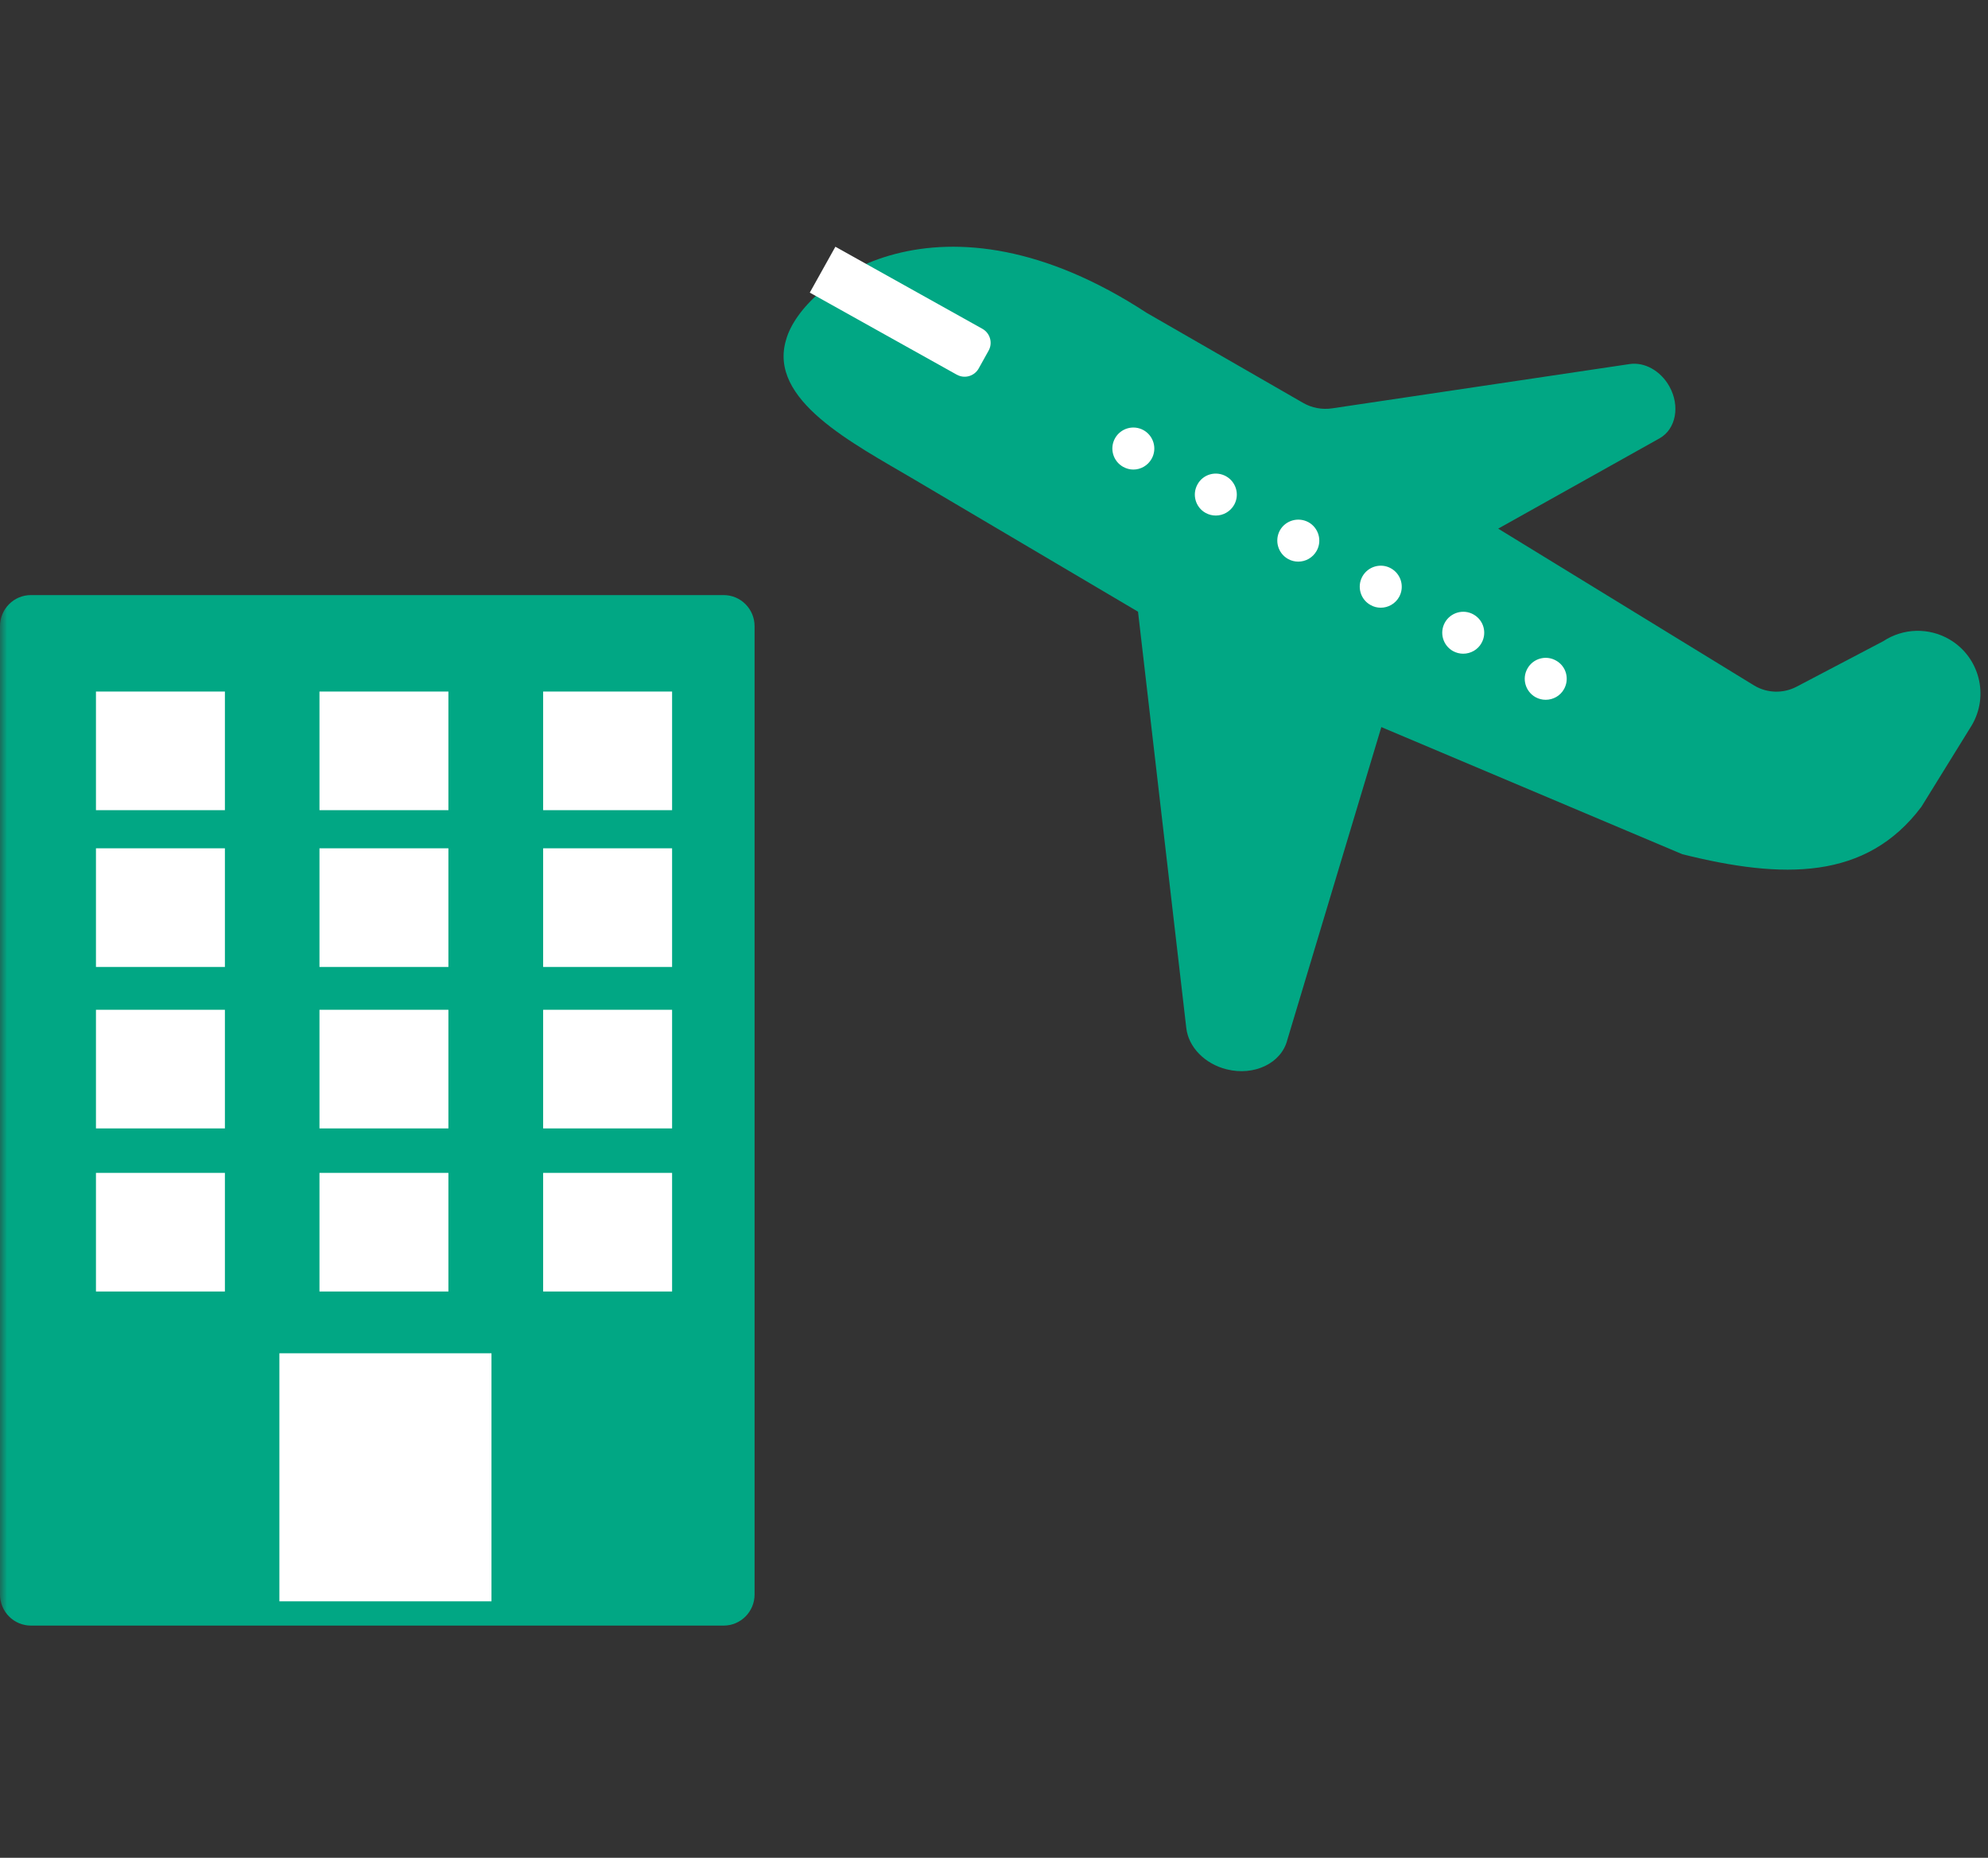
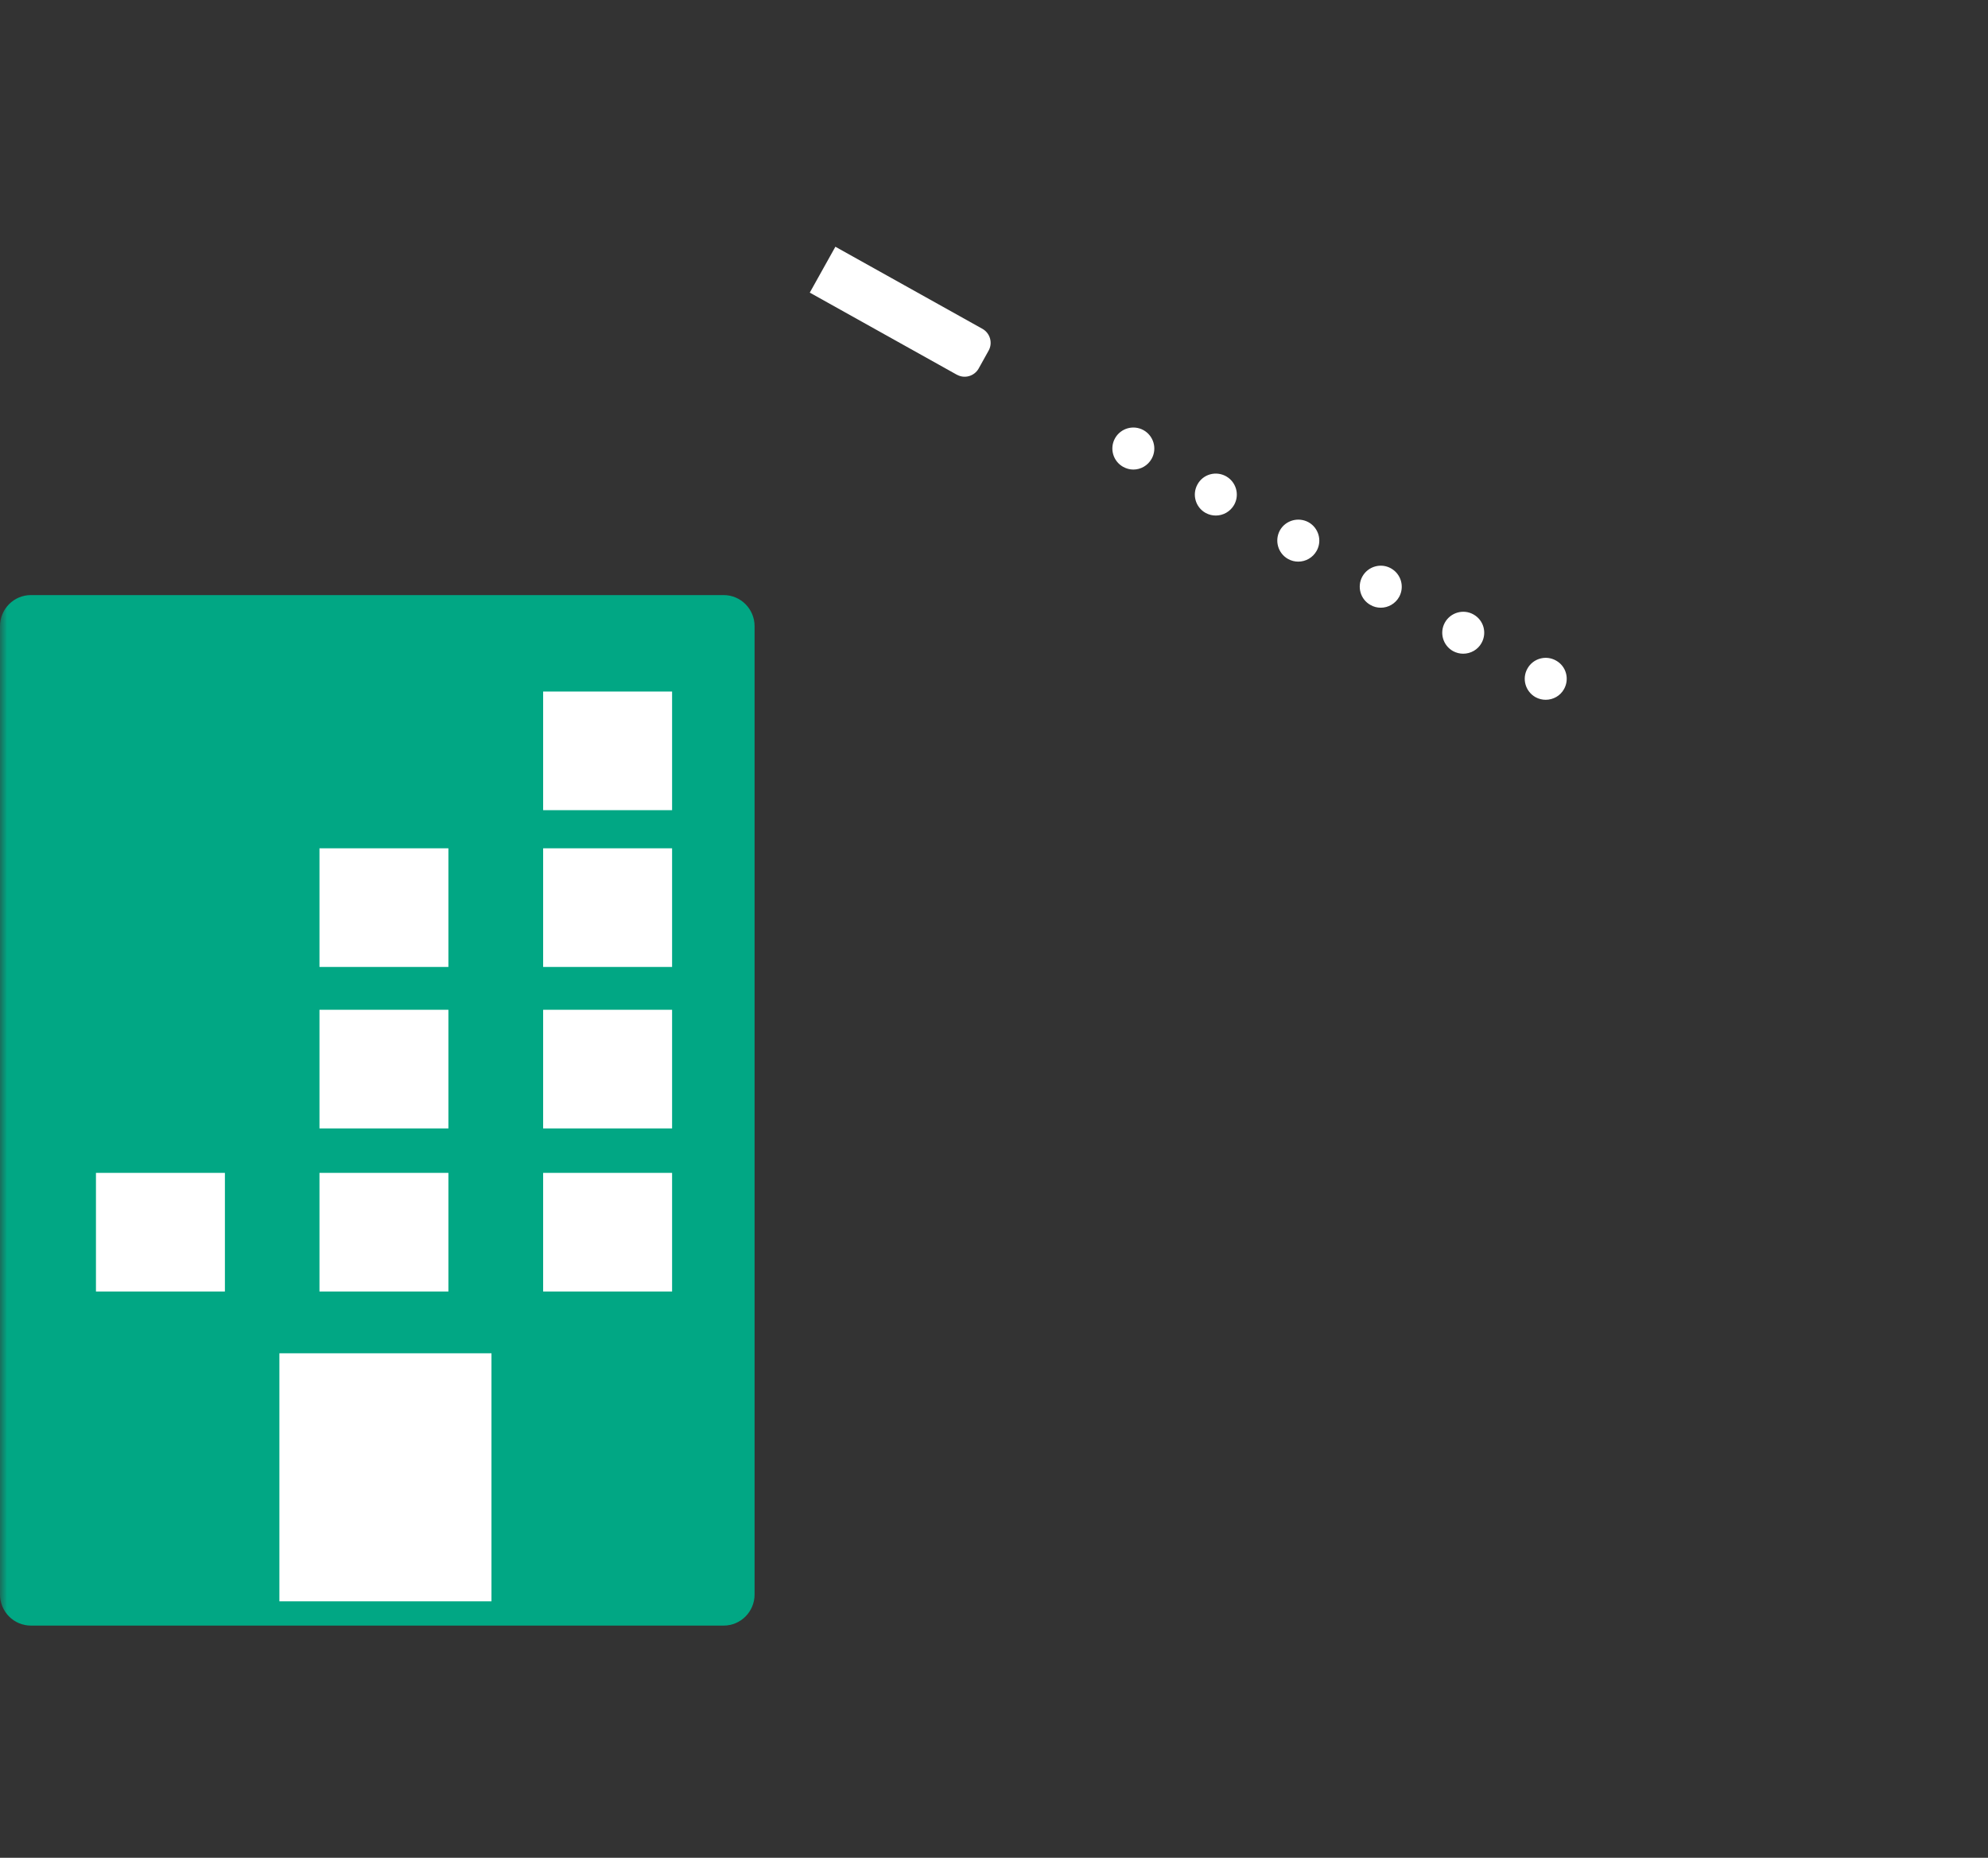
<svg xmlns="http://www.w3.org/2000/svg" width="137" height="128" viewBox="0 0 137 128" fill="none">
  <rect x="0" y="0" width="137" height="128" fill="#333333" stroke="none" />
  <mask id="mask0_3651_11149" style="mask-type:alpha" maskUnits="userSpaceOnUse" x="0" y="0" width="137" height="128">
    <rect width="137" height="128" fill="#FF0000" />
  </mask>
  <g mask="url(#mask0_3651_11149)">
    <g clip-path="url(#clip0_3651_11149)">
      <path d="M49.87 41H2.13C0.954 41 0 41.959 0 43.141V109.859C0 111.041 0.954 112 2.13 112H49.87C51.046 112 52 111.041 52 109.859V43.141C52 41.959 51.046 41 49.87 41Z" fill="#01A784" />
-       <path d="M15.499 47.646H6.613V55.819H15.499V47.646Z" fill="white" />
-       <path d="M30.901 47.646H22.016V55.819H30.901V47.646Z" fill="white" />
      <path d="M46.316 47.646H37.43V55.819H46.316V47.646Z" fill="white" />
-       <path d="M15.499 58.447H6.613V66.621H15.499V58.447Z" fill="white" />
      <path d="M30.901 58.447H22.016V66.621H30.901V58.447Z" fill="white" />
      <path d="M46.316 58.447H37.43V66.621H46.316V58.447Z" fill="white" />
-       <path d="M15.499 69.572H6.613V77.746H15.499V69.572Z" fill="white" />
      <path d="M30.901 69.572H22.016V77.746H30.901V69.572Z" fill="white" />
      <path d="M46.316 69.572H37.43V77.746H46.316V69.572Z" fill="white" />
      <path d="M15.499 80.809H6.613V88.982H15.499V80.809Z" fill="white" />
      <path d="M30.901 80.809H22.016V88.982H30.901V80.809Z" fill="white" />
      <path d="M46.316 80.809H37.43V88.982H46.316V80.809Z" fill="white" />
      <path d="M33.869 93.239H19.254V110.328H33.869V93.239Z" fill="white" />
    </g>
-     <path d="M99.459 34.102L120.898 47.238C121.787 47.766 122.894 47.794 123.813 47.31L129.78 44.178C131.161 43.267 132.934 43.223 134.359 44.062C136.413 45.277 137.093 47.925 135.877 49.979L132.406 55.592C128.601 60.648 122.88 60.59 115.936 58.854L95.192 50.095L88.711 71.656C88.306 73.248 86.439 74.152 84.53 73.674C83.025 73.298 81.904 72.148 81.752 70.832L78.425 42.145L62.997 33.032C58.788 30.544 52.893 27.564 54.18 23.383C55.308 19.398 64.827 12.28 79.018 21.553L89.803 27.759C90.403 28.106 91.105 28.236 91.799 28.135L112.305 25.083C113.332 24.931 114.439 25.546 115.039 26.616C115.799 27.969 115.495 29.574 114.359 30.204L103.242 36.424" fill="#01A784" />
    <path d="M105.816 48.033C105.121 47.642 104.868 46.76 105.259 46.066C105.649 45.364 106.532 45.118 107.226 45.509C107.928 45.892 108.174 46.775 107.783 47.476C107.523 47.946 107.031 48.214 106.517 48.214C106.279 48.214 106.04 48.156 105.816 48.033ZM100.131 44.858C99.436 44.467 99.183 43.592 99.574 42.89C99.964 42.196 100.847 41.943 101.541 42.333C102.243 42.724 102.489 43.599 102.098 44.301C101.838 44.771 101.346 45.039 100.832 45.039C100.601 45.039 100.355 44.981 100.131 44.858ZM94.445 41.682C93.751 41.299 93.498 40.417 93.888 39.715C94.279 39.021 95.162 38.768 95.856 39.158C96.557 39.549 96.803 40.431 96.42 41.126C96.152 41.603 95.66 41.87 95.154 41.87C94.915 41.87 94.67 41.813 94.445 41.682ZM88.767 38.514C88.066 38.124 87.82 37.241 88.203 36.54C88.594 35.845 89.476 35.599 90.178 35.983C90.872 36.373 91.125 37.256 90.735 37.95C90.467 38.428 89.975 38.695 89.469 38.695C89.23 38.695 88.984 38.637 88.767 38.514ZM83.082 35.339C82.381 34.949 82.135 34.066 82.525 33.372C82.909 32.67 83.791 32.424 84.493 32.815C85.187 33.205 85.44 34.081 85.05 34.782C84.782 35.252 84.29 35.52 83.784 35.52C83.545 35.52 83.306 35.462 83.082 35.339ZM77.397 32.164C76.703 31.773 76.45 30.898 76.84 30.196C77.231 29.502 78.106 29.249 78.808 29.639C79.502 30.03 79.755 30.912 79.364 31.607C79.097 32.084 78.605 32.352 78.099 32.352C77.86 32.352 77.621 32.287 77.397 32.164Z" fill="white" />
    <path d="M65.938 25.817L55.805 20.161L57.569 17L67.703 22.656C68.231 22.953 68.426 23.625 68.13 24.154L67.443 25.39C67.146 25.918 66.474 26.114 65.945 25.817H65.938Z" fill="white" />
  </g>
  <defs>
    <clipPath id="clip0_3651_11149">
      <rect width="52" height="71" fill="white" transform="translate(0 41)" />
    </clipPath>
  </defs>
</svg>